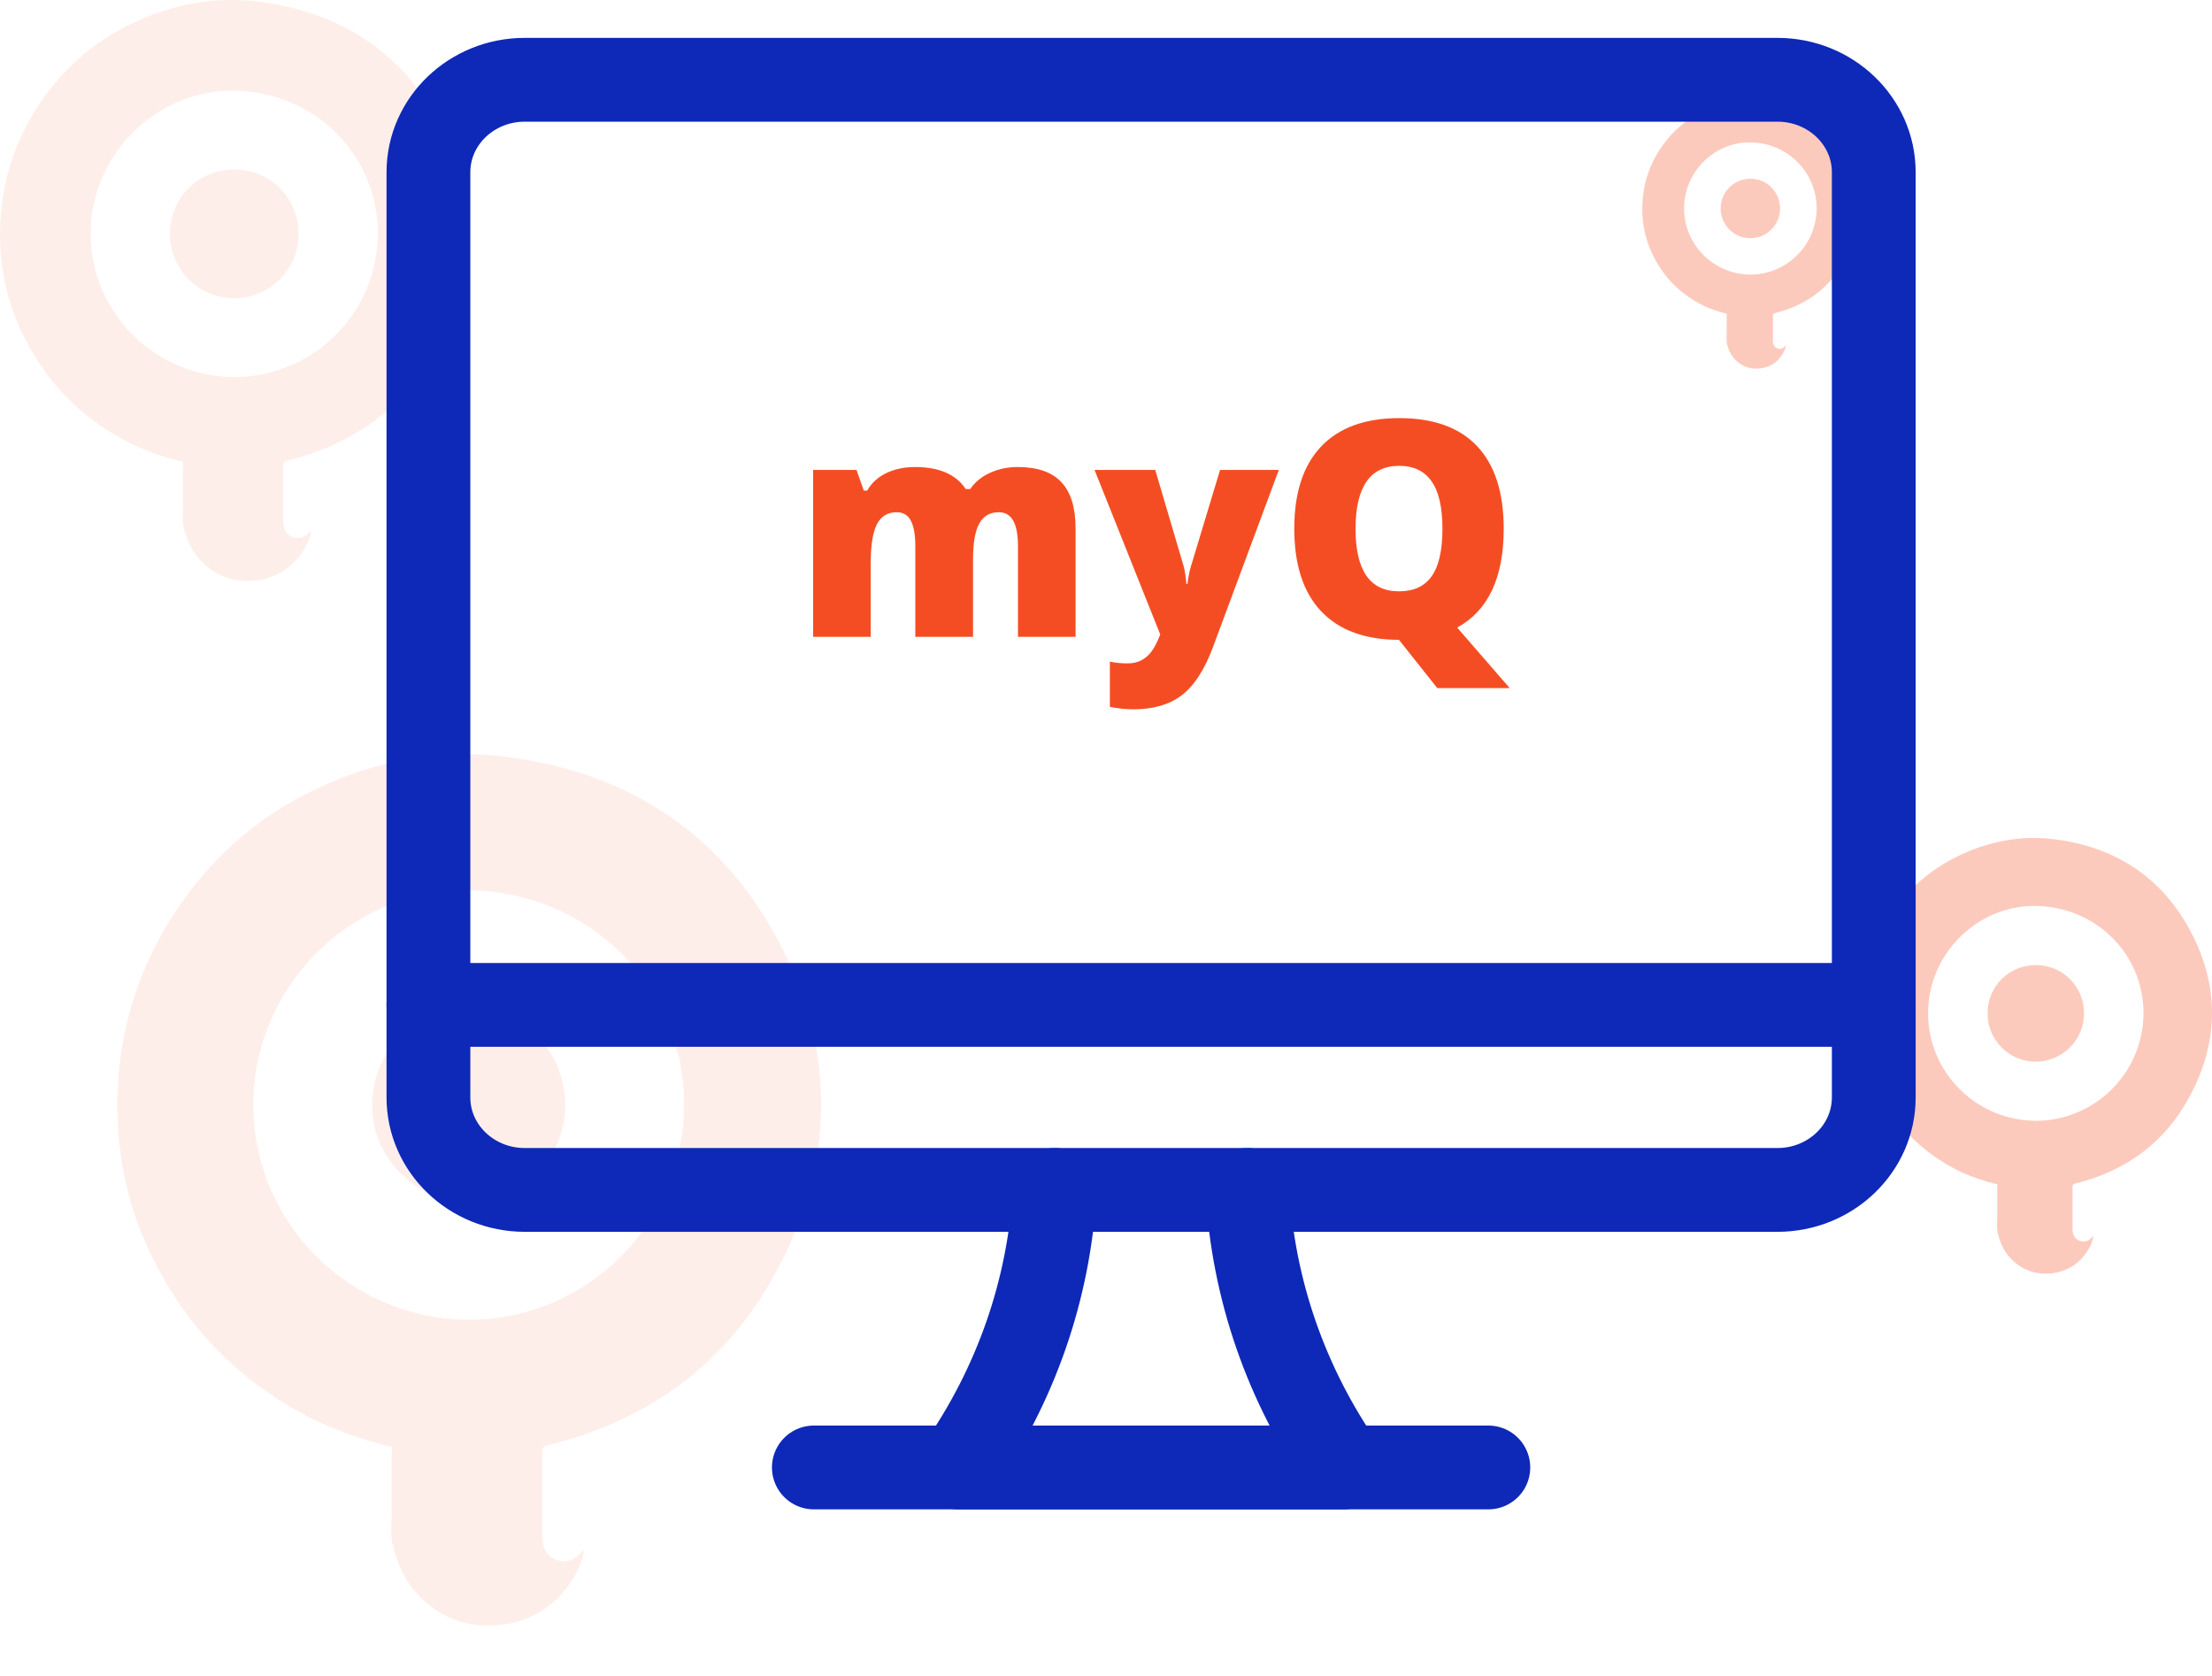
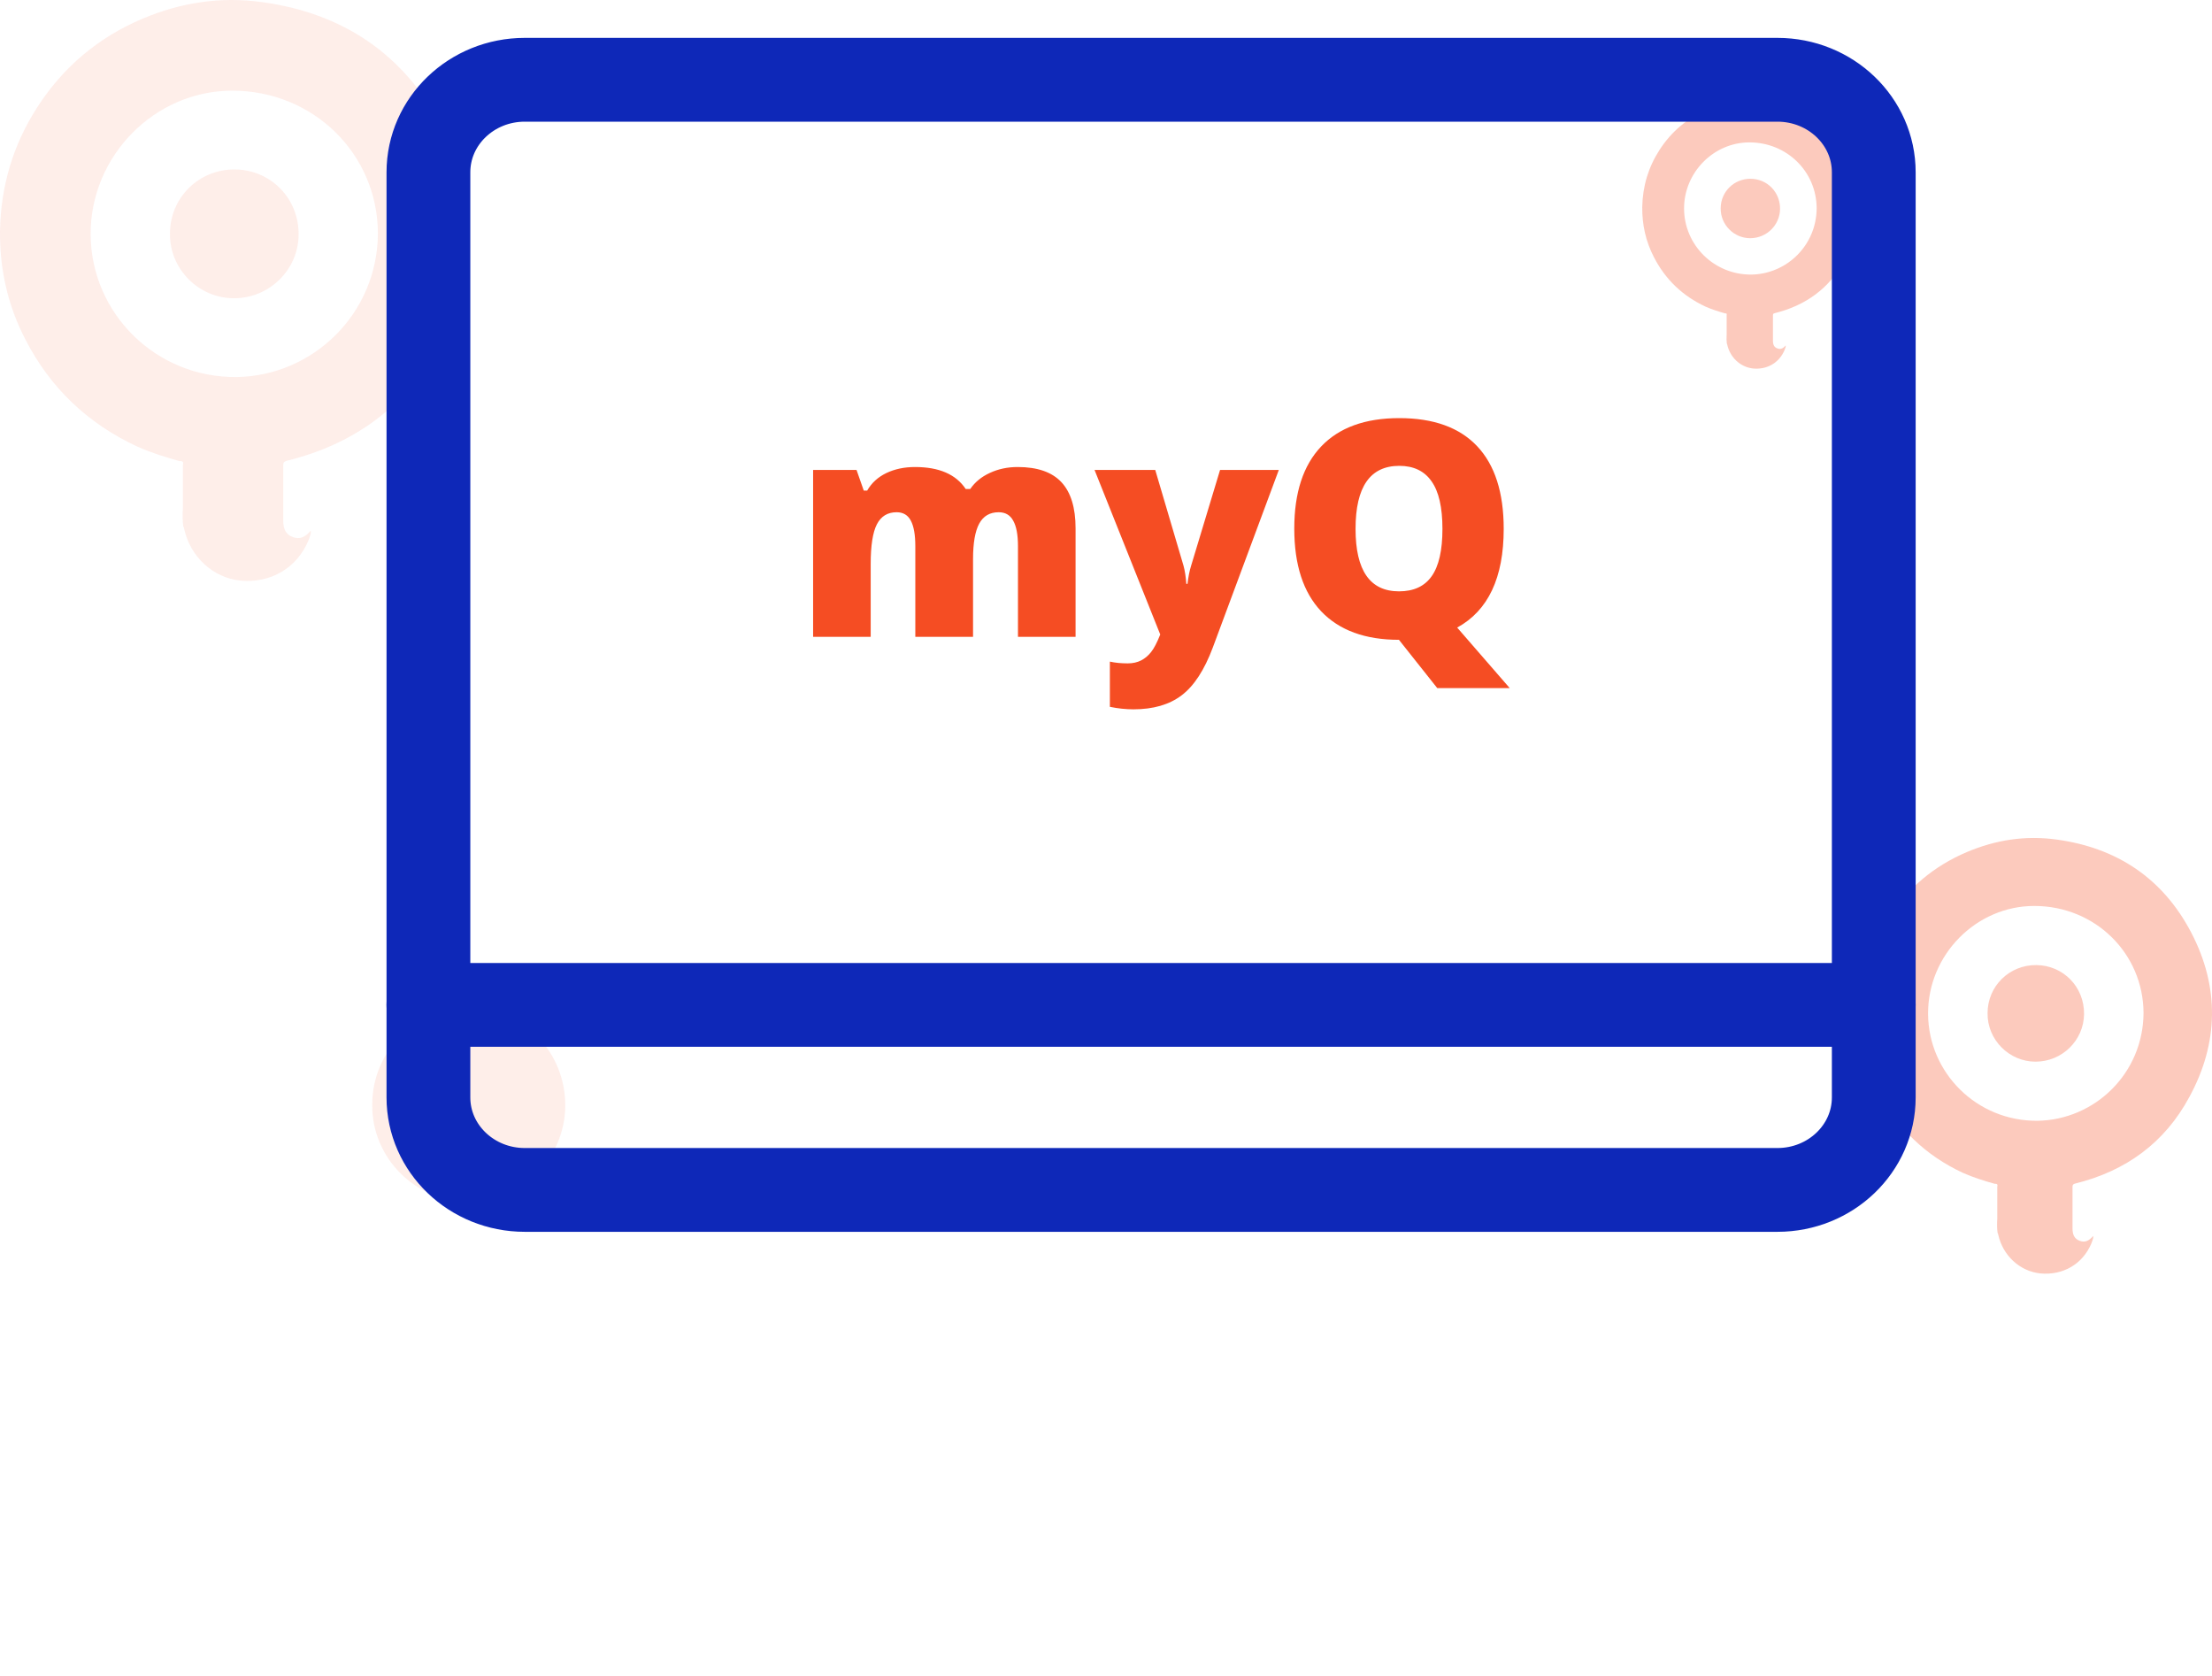
<svg xmlns="http://www.w3.org/2000/svg" width="132" height="100" viewBox="0 0 132 100" fill="none">
  <g opacity="0.1">
    <path d="M10.721 27.516C9.852 27.274 9.007 27.007 8.186 26.643C5.216 25.262 2.995 23.129 1.522 20.268C0.46 18.232 -0.023 16.05 0.001 13.772C0.049 11.105 0.773 8.657 2.222 6.403C3.767 4.003 5.868 2.233 8.5 1.118C10.793 0.149 13.159 -0.215 15.622 0.124C20.451 0.779 24.097 3.227 26.342 7.518C28.612 11.857 28.539 16.317 26.197 20.608C24.242 24.244 21.151 26.498 17.119 27.492C16.95 27.54 16.902 27.589 16.902 27.759C16.902 28.849 16.902 29.964 16.902 31.055C16.902 31.588 17.071 31.904 17.481 32.049C17.867 32.194 18.206 32.073 18.544 31.661C18.568 31.807 18.519 31.952 18.399 32.267C17.698 33.916 16.129 34.812 14.342 34.643C12.701 34.473 11.349 33.213 10.986 31.54C10.986 31.491 10.962 31.443 10.938 31.419C10.89 31.055 10.89 30.692 10.914 30.304C10.914 29.455 10.914 28.583 10.914 27.734C10.962 27.589 10.914 27.492 10.721 27.516ZM22.552 13.917C22.527 9.166 18.688 5.409 13.86 5.409C9.224 5.409 5.385 9.311 5.409 13.99C5.433 18.692 9.296 22.547 14.125 22.498C18.664 22.426 22.527 18.741 22.552 13.917Z" fill="#F54D23" />
    <path d="M10.142 13.942C10.142 11.784 11.88 10.087 14.029 10.112C16.178 10.136 17.844 11.857 17.82 14.014C17.796 16.099 16.081 17.796 13.957 17.796C11.856 17.796 10.118 16.05 10.142 13.942Z" fill="#F54D23" />
  </g>
  <g opacity="0.3">
    <path d="M119.041 70.637C118.389 70.455 117.755 70.255 117.139 69.983C114.912 68.946 113.246 67.346 112.141 65.201C111.345 63.674 110.983 62.038 111.001 60.329C111.037 58.329 111.58 56.493 112.667 54.802C113.826 53.002 115.401 51.675 117.375 50.839C119.095 50.111 120.87 49.839 122.717 50.093C126.338 50.584 129.073 52.42 130.757 55.638C132.459 58.892 132.404 62.238 130.648 65.456C129.181 68.183 126.863 69.874 123.839 70.619C123.713 70.655 123.676 70.692 123.676 70.819C123.676 71.637 123.676 72.473 123.676 73.291C123.676 73.691 123.803 73.928 124.111 74.037C124.401 74.146 124.654 74.055 124.908 73.746C124.926 73.855 124.89 73.964 124.799 74.2C124.274 75.437 123.097 76.109 121.757 75.982C120.526 75.855 119.511 74.909 119.24 73.655C119.24 73.619 119.222 73.582 119.204 73.564C119.167 73.291 119.167 73.019 119.186 72.728C119.186 72.091 119.186 71.437 119.186 70.801C119.222 70.692 119.186 70.619 119.041 70.637ZM127.914 60.438C127.896 56.874 125.016 54.056 121.395 54.056C117.918 54.056 115.039 56.984 115.057 60.492C115.075 64.019 117.972 66.91 121.594 66.874C124.998 66.819 127.896 64.056 127.914 60.438Z" fill="#F54D23" />
    <path d="M118.607 60.456C118.607 58.838 119.91 57.566 121.522 57.584C123.134 57.602 124.383 58.893 124.365 60.511C124.347 62.074 123.061 63.347 121.468 63.347C119.892 63.347 118.589 62.038 118.607 60.456Z" fill="#F54D23" />
  </g>
  <g opacity="0.3">
    <path d="M102.948 18.699C102.547 18.587 102.157 18.464 101.778 18.296C100.407 17.659 99.382 16.674 98.702 15.354C98.212 14.414 97.989 13.407 98 12.356C98.023 11.125 98.357 9.995 99.025 8.955C99.739 7.847 100.708 7.031 101.923 6.516C102.981 6.069 104.073 5.901 105.21 6.057C107.438 6.359 109.121 7.489 110.157 9.469C111.205 11.472 111.171 13.53 110.09 15.511C109.188 17.189 107.761 18.229 105.901 18.688C105.823 18.71 105.8 18.733 105.8 18.811C105.8 19.314 105.8 19.829 105.8 20.332C105.8 20.578 105.878 20.724 106.068 20.791C106.246 20.858 106.402 20.802 106.558 20.612C106.569 20.679 106.547 20.746 106.491 20.892C106.168 21.652 105.444 22.066 104.619 21.988C103.861 21.91 103.237 21.328 103.07 20.556C103.07 20.534 103.059 20.511 103.048 20.5C103.026 20.332 103.026 20.165 103.037 19.985C103.037 19.594 103.037 19.191 103.037 18.8C103.059 18.733 103.037 18.688 102.948 18.699ZM108.408 12.423C108.397 10.23 106.625 8.496 104.396 8.496C102.257 8.496 100.485 10.297 100.496 12.457C100.508 14.627 102.29 16.406 104.519 16.383C106.614 16.35 108.397 14.649 108.408 12.423Z" fill="#F54D23" />
    <path d="M102.681 12.434C102.681 11.438 103.483 10.655 104.475 10.667C105.466 10.678 106.235 11.472 106.224 12.468C106.213 13.43 105.422 14.213 104.441 14.213C103.472 14.213 102.67 13.408 102.681 12.434Z" fill="#F54D23" />
  </g>
  <g opacity="0.1">
-     <path d="M23.081 86.274C21.777 85.91 20.51 85.511 19.279 84.965C14.824 82.893 11.492 79.693 9.283 75.402C7.689 72.348 6.965 69.076 7.001 65.658C7.074 61.658 8.16 57.985 10.333 54.604C12.651 51.004 15.802 48.35 19.749 46.677C23.19 45.223 26.739 44.677 30.433 45.186C37.676 46.168 43.145 49.841 46.513 56.276C49.917 62.785 49.809 69.475 46.296 75.911C43.362 81.365 38.727 84.747 32.679 86.238C32.425 86.311 32.353 86.383 32.353 86.638C32.353 88.274 32.353 89.947 32.353 91.583C32.353 92.383 32.606 92.856 33.222 93.074C33.801 93.292 34.308 93.11 34.815 92.492C34.852 92.71 34.779 92.928 34.598 93.401C33.548 95.873 31.194 97.219 28.514 96.964C26.051 96.71 24.023 94.819 23.48 92.31C23.48 92.237 23.444 92.165 23.407 92.128C23.335 91.583 23.335 91.037 23.371 90.456C23.371 89.183 23.371 87.874 23.371 86.601C23.444 86.383 23.371 86.238 23.081 86.274ZM40.827 65.876C40.791 58.749 35.033 53.113 27.789 53.113C20.836 53.113 15.078 58.967 15.114 65.985C15.15 73.039 20.945 78.82 28.188 78.748C34.996 78.638 40.791 73.112 40.827 65.876Z" fill="#F54D23" />
    <path d="M22.213 65.913C22.213 62.676 24.82 60.131 28.044 60.168C31.267 60.204 33.766 62.786 33.73 66.022C33.693 69.149 31.122 71.694 27.935 71.694C24.784 71.694 22.177 69.076 22.213 65.913Z" fill="#F54D23" />
  </g>
-   <path d="M74.441 71C74.769 76.916 76.755 82.638 80.191 87.56H57.191C60.627 82.638 62.614 76.916 62.941 71" stroke="#0E28B8" stroke-width="5" stroke-linecap="round" stroke-linejoin="round" />
-   <path d="M48.566 87.56H88.816" stroke="#0E28B8" stroke-width="5" stroke-linecap="round" stroke-linejoin="round" />
  <path d="M25.566 59.96H111.816" stroke="#0E28B8" stroke-width="5" stroke-linecap="round" stroke-linejoin="round" />
  <path d="M111.816 59.96V65.48M111.816 65.48C111.816 68.529 109.242 71 106.066 71H31.316C28.141 71 25.566 68.529 25.566 65.48V10.28C25.566 7.231 28.141 4.76 31.316 4.76H62.441H93.566M111.816 65.48V44.811V10.28C111.816 7.231 109.242 4.76 106.066 4.76H74.941" stroke="#0E28B8" stroke-width="5" stroke-linecap="round" stroke-linejoin="round" />
  <path d="M60.747 38V32.586C60.747 31.912 60.653 31.408 60.466 31.074C60.284 30.734 59.994 30.564 59.596 30.564C59.068 30.564 58.682 30.79 58.435 31.241C58.19 31.692 58.066 32.398 58.066 33.359V38H54.621V32.586C54.621 31.912 54.533 31.408 54.357 31.074C54.182 30.734 53.898 30.564 53.505 30.564C52.966 30.564 52.573 30.805 52.327 31.285C52.081 31.766 51.958 32.551 51.958 33.641V38H48.522V28.042H51.114L51.545 29.273H51.747C52.011 28.815 52.392 28.467 52.89 28.227C53.394 27.986 53.965 27.866 54.603 27.866C56.039 27.866 57.047 28.303 57.627 29.176H57.899C58.181 28.766 58.57 28.446 59.068 28.218C59.572 27.983 60.126 27.866 60.73 27.866C61.907 27.866 62.777 28.168 63.34 28.771C63.902 29.375 64.184 30.292 64.184 31.523V38H60.747ZM65.317 28.042H68.939L70.626 33.755C70.708 34.054 70.764 34.414 70.793 34.836H70.863C70.91 34.432 70.981 34.077 71.074 33.773L72.806 28.042H76.312L72.375 38.633C71.871 39.98 71.25 40.933 70.512 41.489C69.779 42.046 68.821 42.324 67.638 42.324C67.181 42.324 66.712 42.274 66.231 42.175V39.477C66.542 39.547 66.897 39.582 67.295 39.582C67.6 39.582 67.866 39.523 68.095 39.406C68.323 39.289 68.522 39.122 68.692 38.905C68.862 38.694 69.044 38.346 69.237 37.859L65.317 28.042ZM89.733 31.558C89.733 34.47 88.808 36.433 86.956 37.446L90.094 41.059H85.769L83.502 38.202L83.493 38.193V38.185L83.484 38.176C81.469 38.176 79.922 37.61 78.844 36.48C77.772 35.349 77.235 33.702 77.235 31.54C77.235 29.401 77.769 27.77 78.835 26.645C79.907 25.514 81.463 24.948 83.502 24.948C85.547 24.948 87.097 25.508 88.151 26.627C89.206 27.746 89.733 29.39 89.733 31.558ZM80.892 31.558C80.892 34.042 81.756 35.284 83.484 35.284C84.363 35.284 85.014 34.982 85.436 34.379C85.863 33.775 86.077 32.835 86.077 31.558C86.077 30.274 85.86 29.328 85.427 28.719C84.999 28.104 84.357 27.796 83.502 27.796C81.762 27.796 80.892 29.05 80.892 31.558Z" fill="#F54D23" />
</svg>